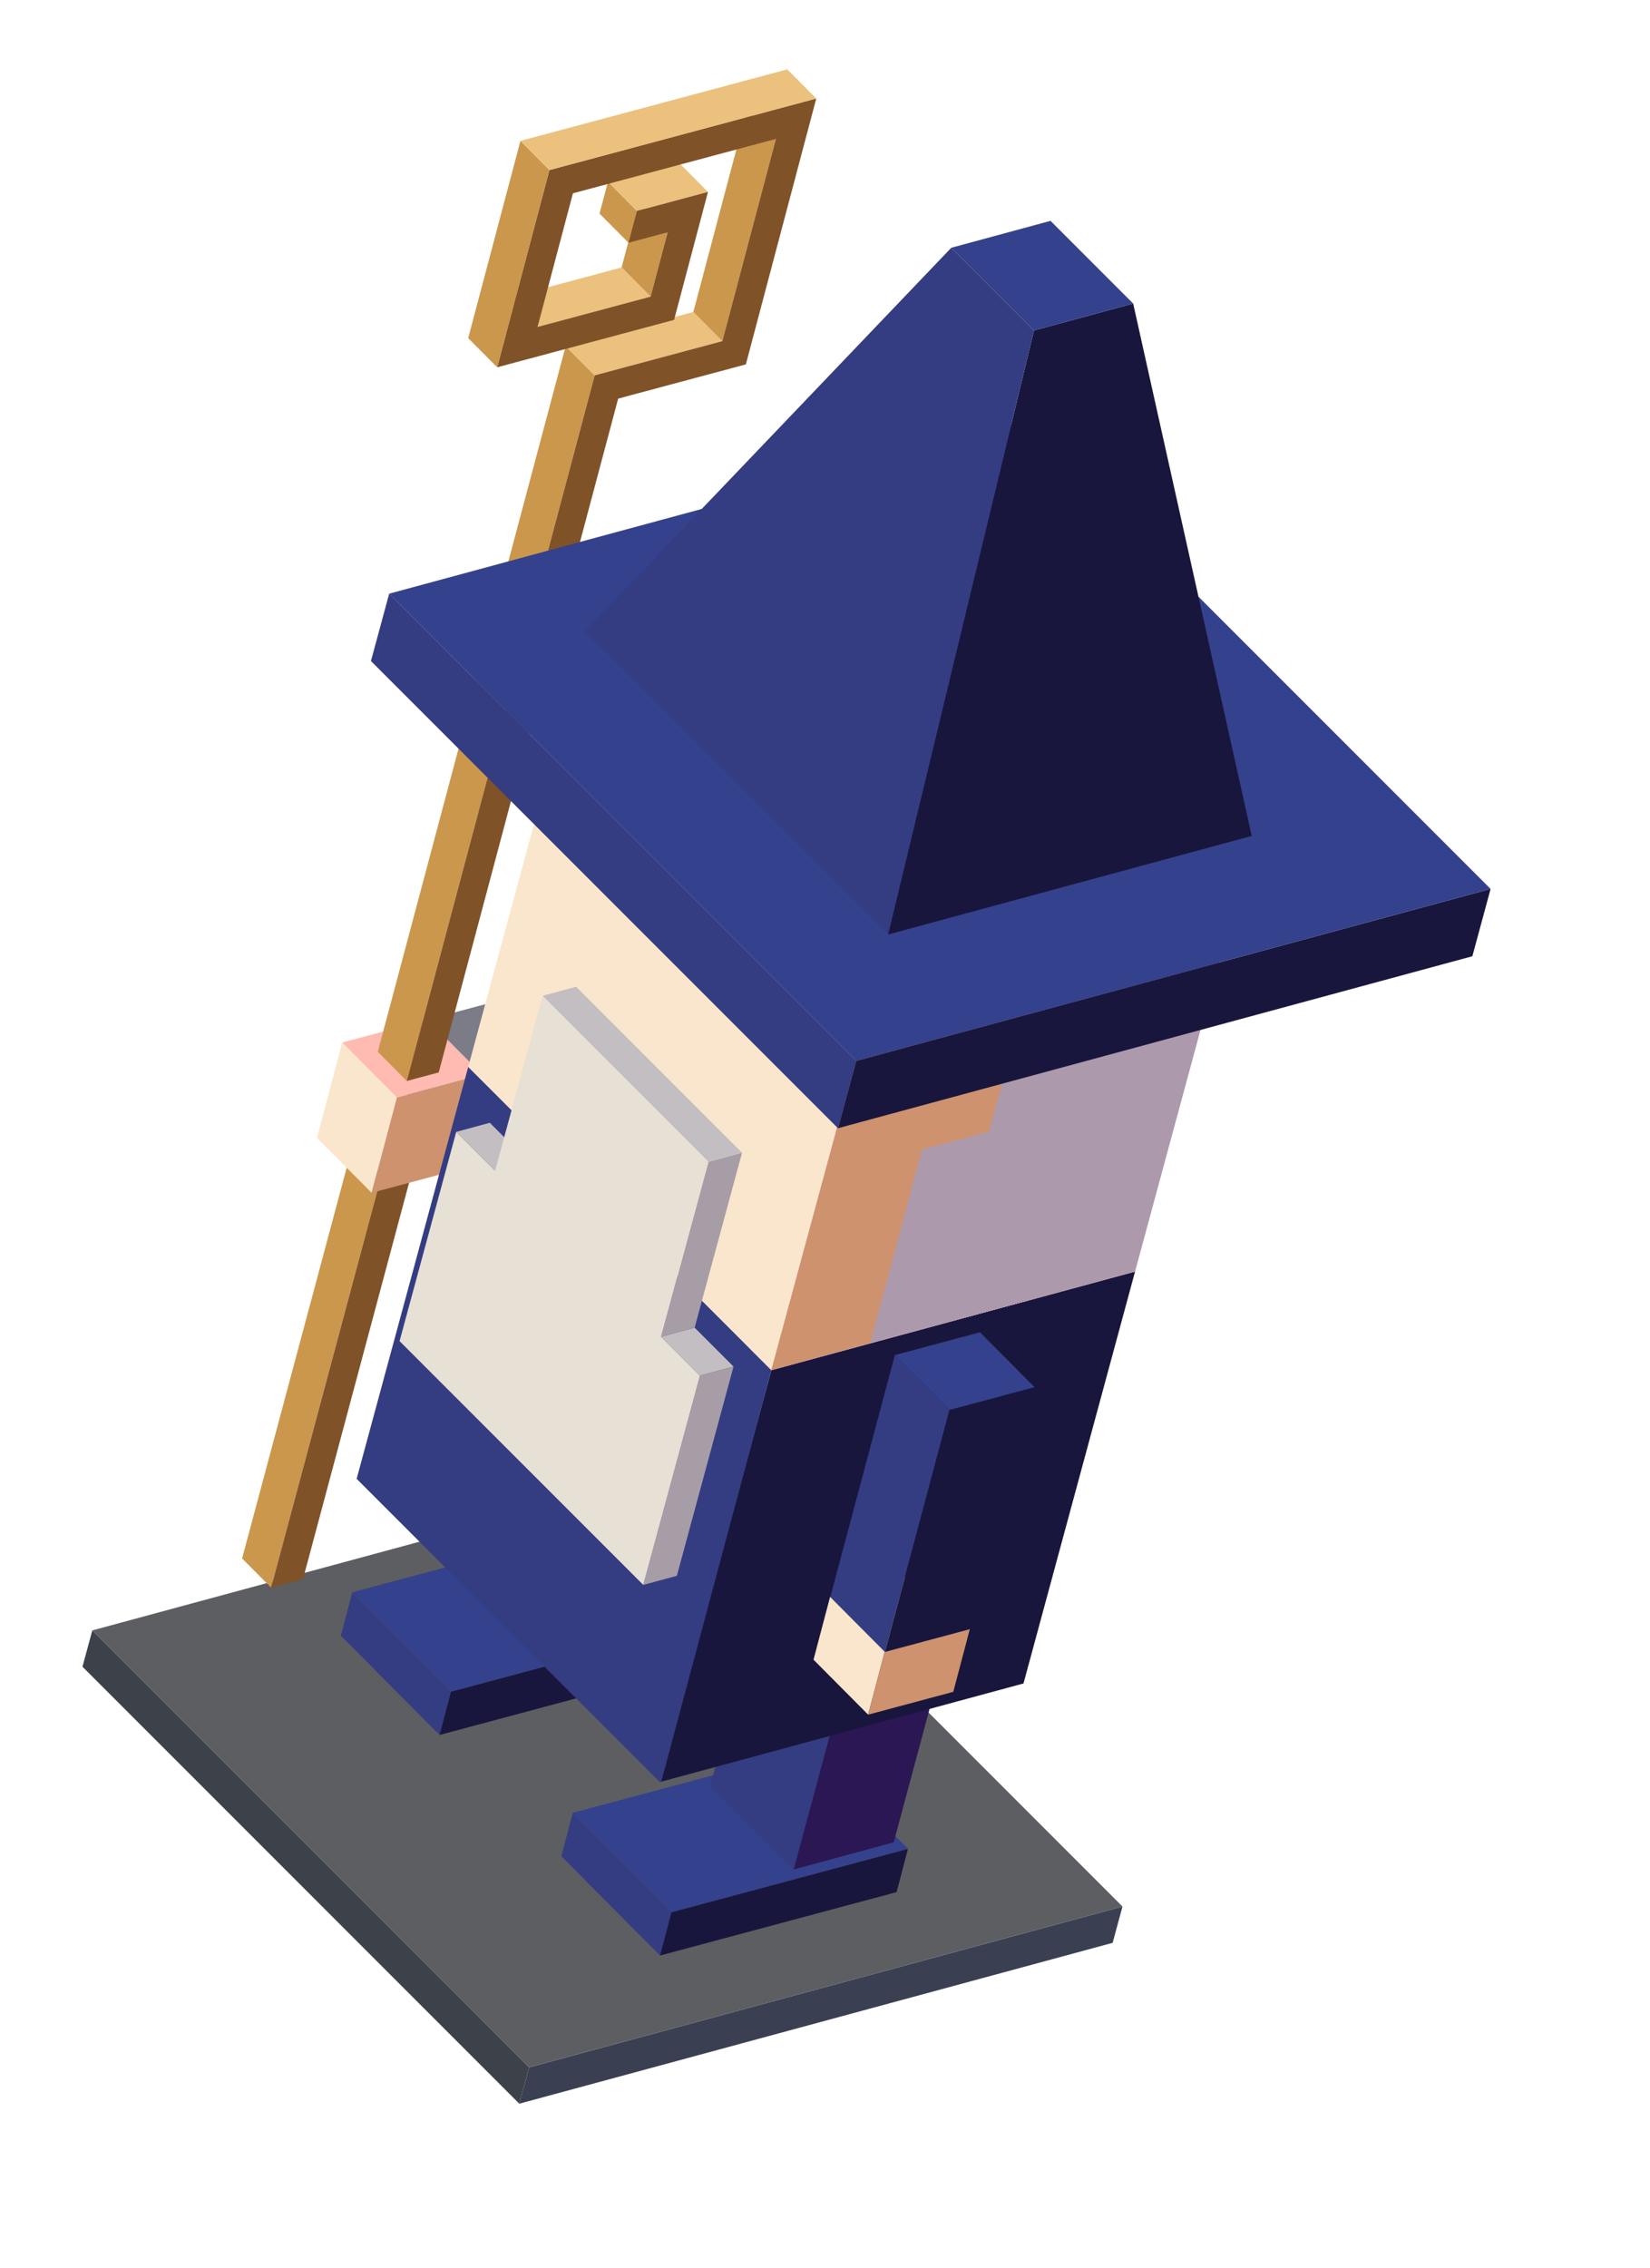
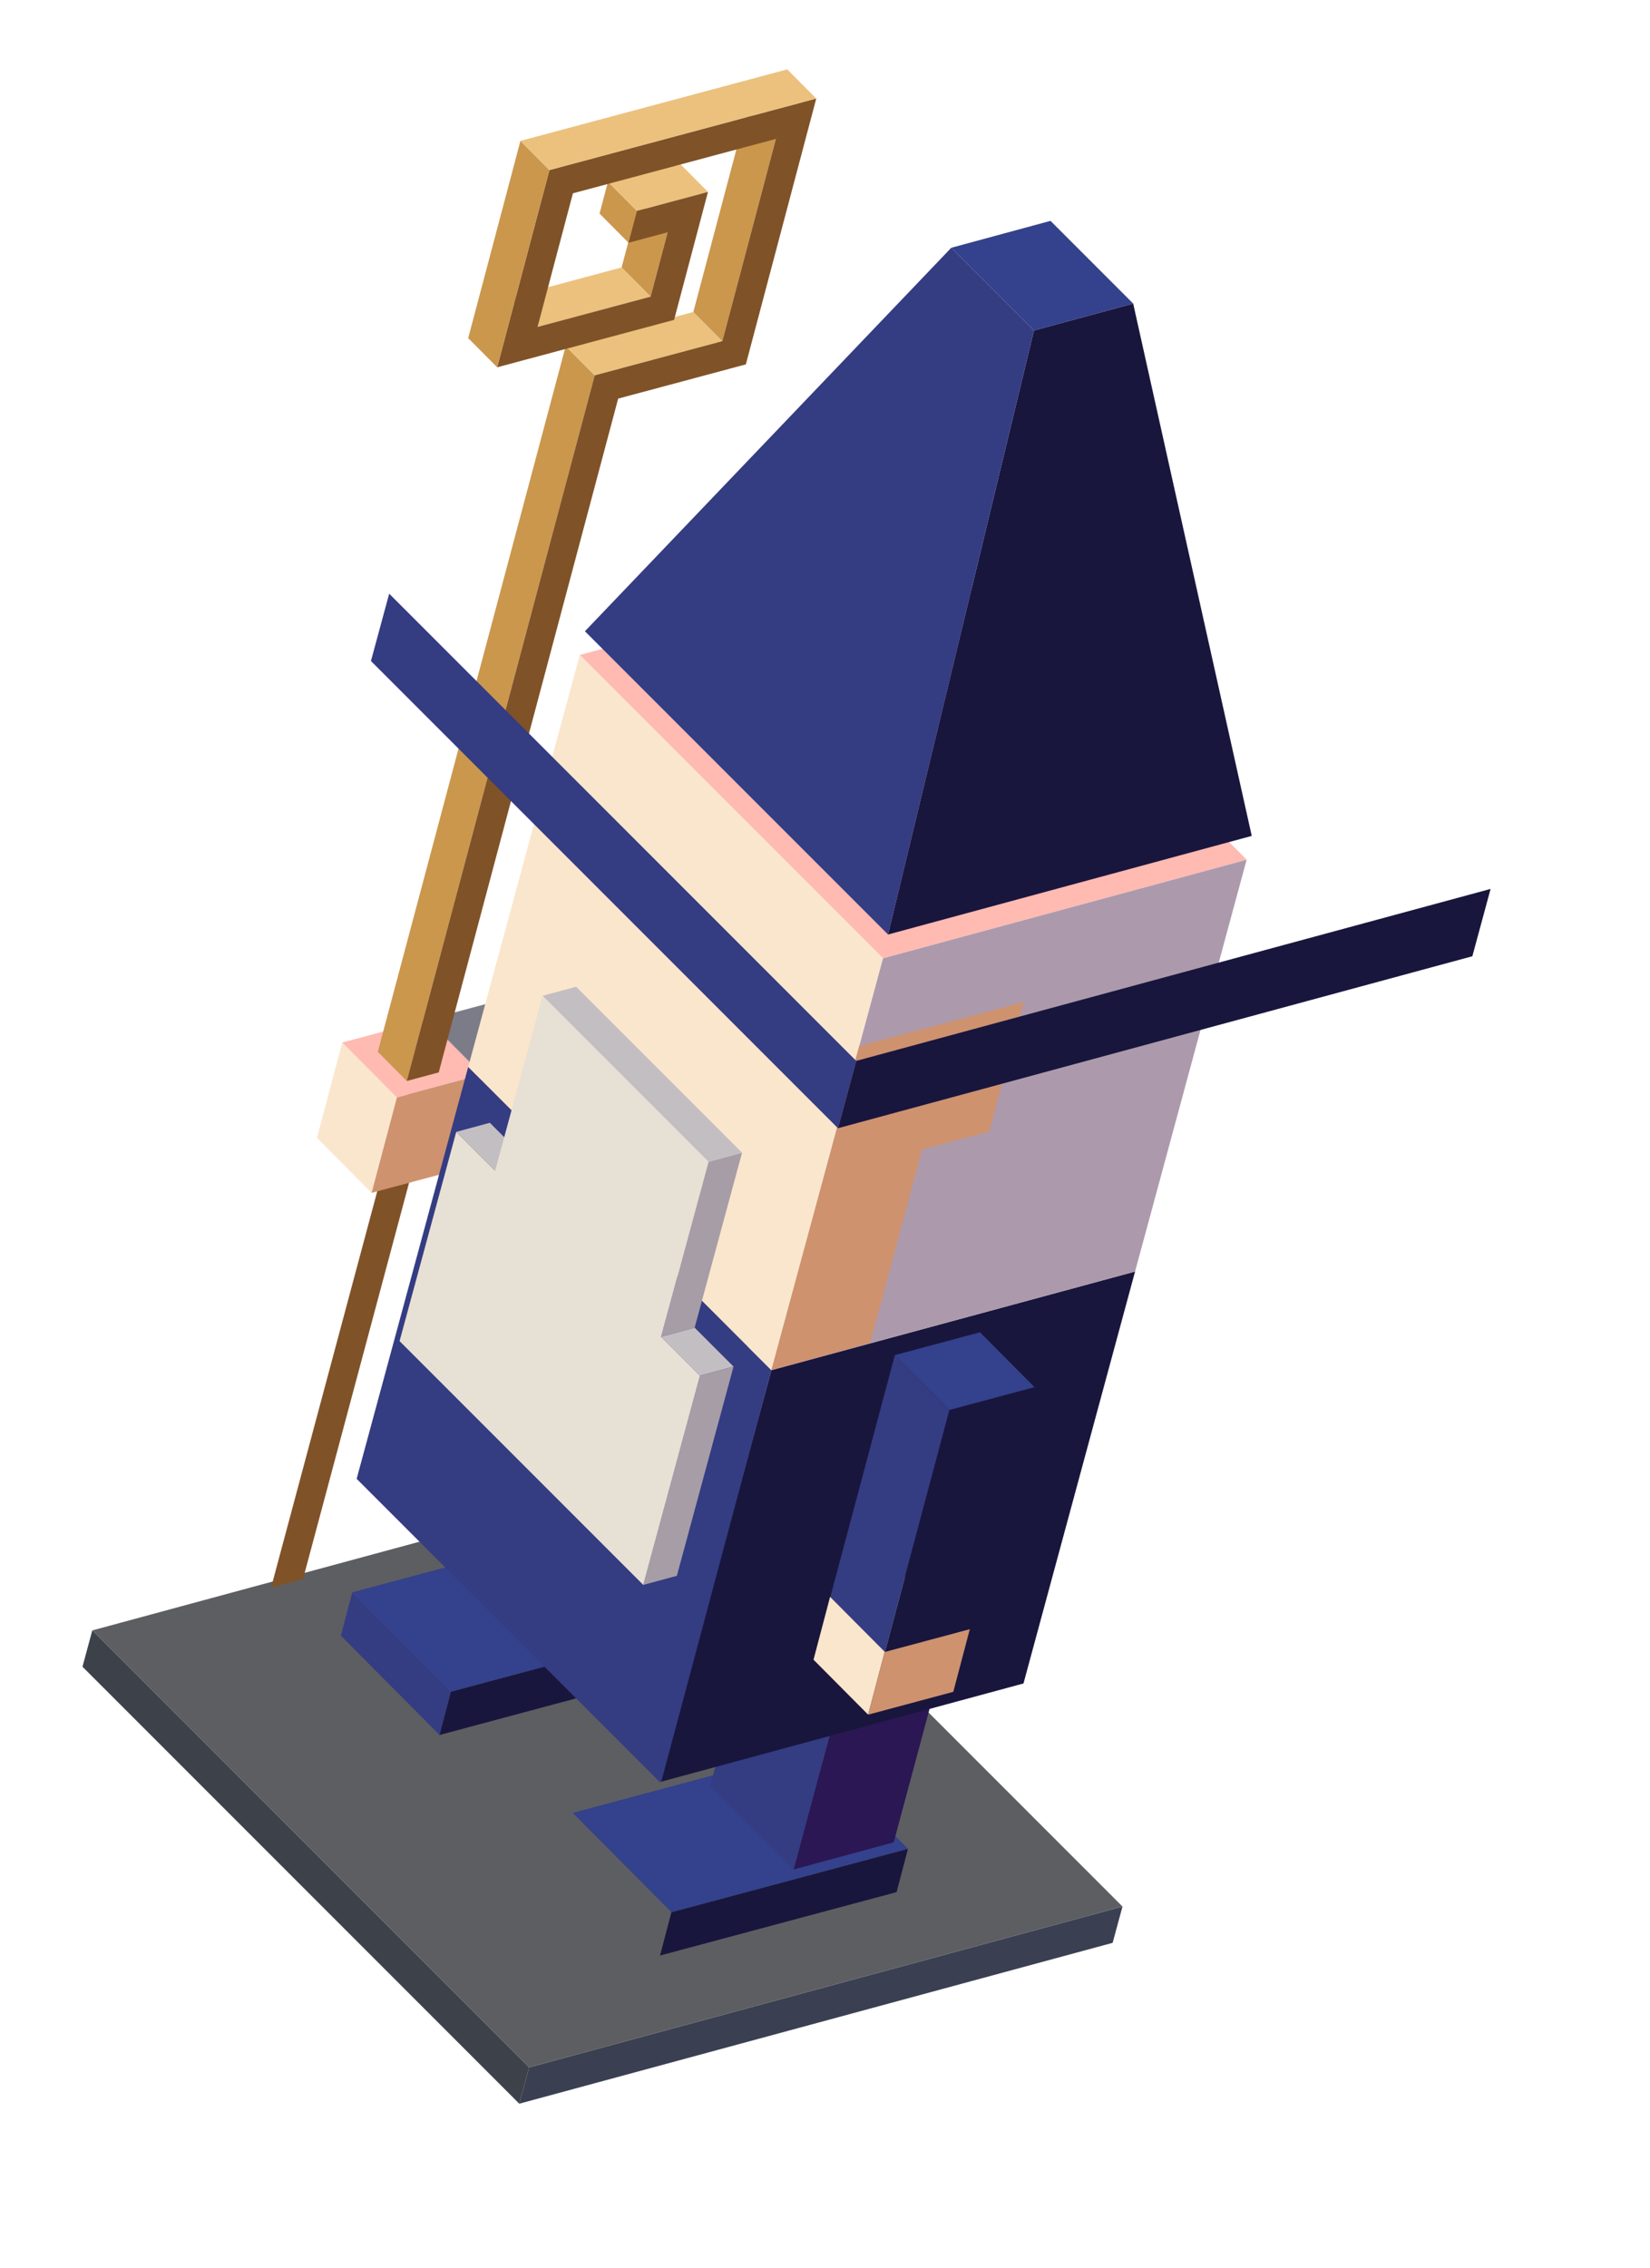
<svg xmlns="http://www.w3.org/2000/svg" width="286" height="393" viewBox="0 0 286 393" fill="none">
  <path d="M194.564 330.334L192.86 336.623L90.01 364.495L91.713 358.205L194.564 330.334Z" fill="#3A4052" />
  <path d="M91.713 358.205L90.009 364.495L14.296 288.781L16 282.492L91.713 358.205Z" fill="#3D414A" />
  <path d="M194.564 330.334L91.714 358.205L16.001 282.492L118.851 254.62L194.564 330.334Z" fill="#5D5E61" />
-   <path d="M46.989 275.081L41.964 270.027L61.118 198.495L66.165 203.517L46.989 275.081Z" fill="#CA974D" />
  <path d="M66.164 203.517L71.679 202.039L52.522 273.599L46.988 275.082L66.164 203.517Z" fill="#805228" />
  <path d="M83.606 186.189L74.136 176.664L69.754 193.181L79.225 202.705L83.606 186.189Z" fill="#8E9DA3" />
  <path d="M116.058 177.493L106.587 167.969L74.135 176.665L83.605 186.189L116.058 177.493Z" fill="#7B7C88" />
  <path d="M83.604 186.189L79.224 202.705L111.675 194.009L116.057 177.493L83.604 186.189Z" fill="#6E687A" />
  <path d="M68.793 190.157L59.322 180.634L54.941 197.151L64.411 206.675L68.793 190.157Z" fill="#FAE6CC" />
  <path d="M83.553 186.203L74.083 176.679L59.324 180.634L68.795 190.157L83.553 186.203Z" fill="#FFBAB2" />
  <path d="M68.794 190.157L64.412 206.675L79.171 202.72L83.552 186.204L68.794 190.157Z" fill="#CE926F" />
  <path d="M70.51 187.293L65.485 182.24L98.049 59.983L103.074 65.037L70.51 187.293Z" fill="#CA974D" />
  <path d="M103.077 65.037L98.052 59.983L120.181 54.054L125.207 59.107L103.077 65.037Z" fill="#EBC17D" />
  <path d="M125.205 59.107L120.18 54.053L129.463 19.012L134.488 24.066L125.205 59.107Z" fill="#CA974D" />
  <path d="M112.768 51.395L107.744 46.342L110.697 35.192L115.721 40.245L112.768 51.395Z" fill="#CA974D" />
  <path d="M93.17 56.645L88.145 51.592L107.743 46.341L112.767 51.394L93.17 56.645Z" fill="#EBC17D" />
  <path d="M108.944 42.06L103.919 37.008L105.379 31.497L110.404 36.55L108.944 42.06Z" fill="#CA974D" />
  <path d="M110.405 36.551L105.38 31.498L117.691 28.198L122.716 33.253L110.405 36.551Z" fill="#EBC17D" />
  <path d="M141.484 17.073L129.281 63.135L107.149 69.065L76.045 185.812L70.512 187.294L103.076 65.038L125.206 59.107L134.489 24.067L99.306 33.495L93.172 56.646L112.77 51.395L115.723 40.246L108.945 42.061L110.405 36.551L122.716 33.253L116.843 55.423L86.179 63.639L95.232 29.466L141.484 17.073Z" fill="#805228" />
  <path d="M86.179 63.639L81.154 58.586L90.207 24.412L95.232 29.465L86.179 63.639Z" fill="#CA974D" />
  <path d="M95.232 29.465L90.208 24.412L136.459 12.02L141.484 17.073L95.232 29.465Z" fill="#EBC17D" />
-   <path d="M99.27 314.109L97.299 321.62L114.407 338.826L116.38 331.314L99.27 314.109Z" fill="#343C82" />
  <path d="M116.379 331.314L114.406 338.825L155.409 327.839L157.382 320.327L116.379 331.314Z" fill="#19163D" />
  <path d="M99.268 314.109L116.378 331.314L157.381 320.327L140.273 303.122L99.268 314.109Z" fill="#34418C" />
  <path d="M157.582 249.411L174.931 244.71L154.909 319.208L137.561 323.909L157.582 249.411Z" fill="#2B1753" />
-   <path d="M143.123 234.952L160.472 230.251L174.93 244.71L157.581 249.411L143.123 234.952Z" fill="#FFBAB2" />
  <path d="M157.581 249.411L137.56 323.909L123.101 309.451L143.123 234.953L157.581 249.411Z" fill="#343C82" />
  <path d="M61.056 275.895L59.084 283.407L76.191 300.611L78.164 293.101L61.056 275.895Z" fill="#343C82" />
  <path d="M78.164 293.101L76.191 300.611L117.195 289.625L119.168 282.114L78.164 293.101Z" fill="#19163D" />
  <path d="M61.056 275.895L78.164 293.101L119.168 282.114L102.059 264.909L61.056 275.895Z" fill="#34418C" />
  <path d="M119.502 211.33L136.85 206.629L116.829 281.128L99.481 285.829L119.502 211.33Z" fill="#666172" />
  <path d="M105.046 196.873L122.394 192.171L136.852 206.629L119.504 211.33L105.046 196.873Z" fill="#FFBAB2" />
  <path d="M119.501 211.33L99.48 285.828L85.021 271.37L105.043 196.873L119.501 211.33Z" fill="#8E9DA3" />
  <path d="M133.701 237.399L196.745 220.314L177.405 291.684L114.361 308.769L133.701 237.399Z" fill="#19163D" />
-   <path d="M81.159 184.856L144.203 167.772L196.744 220.314L133.7 237.398L81.159 184.856Z" fill="#FFBAB2" />
  <path d="M133.7 237.399L114.623 308.697L114.361 308.769L61.819 256.227L81.159 184.857L133.7 237.399Z" fill="#343C82" />
  <path d="M153.042 166.029L216.086 148.945L196.745 220.314L133.701 237.398L153.042 166.029Z" fill="#AC9AAC" />
  <path d="M100.499 113.486L163.543 96.402L216.085 148.944L153.041 166.028L100.499 113.486Z" fill="#FFBAB2" />
  <path d="M153.042 166.029L133.7 237.398L81.159 184.856L100.499 113.487L153.042 166.029Z" fill="#FAE6CC" />
  <path d="M148.917 181.25L177.487 173.595L171.466 196.066L159.833 199.183L150.855 232.689L133.701 237.398L148.917 181.25Z" fill="#CE926F" />
  <path d="M79.083 196.114L84.903 194.538L91.644 201.278L85.825 202.855L79.083 196.114Z" fill="#C3BEC1" />
  <path d="M114.585 231.616L120.404 230.039L127.145 236.78L121.326 238.357L114.585 231.616Z" fill="#C3BEC1" />
  <path d="M121.326 238.358L127.146 236.78L117.322 273.033L111.502 274.609L121.326 238.358Z" fill="#A79DA6" />
  <path d="M122.799 201.304L128.619 199.726L120.405 230.039L114.586 231.616L122.799 201.304Z" fill="#A79DA6" />
  <path d="M94.039 172.544L99.859 170.967L128.619 199.727L122.8 201.304L94.039 172.544Z" fill="#C3BEC1" />
  <path d="M122.798 201.304L114.585 231.616L121.325 238.357L111.501 274.609L69.258 232.366L79.082 196.114L85.823 202.854L94.037 172.544L122.798 201.304Z" fill="#E7E0D4" />
  <path d="M258.369 154.018L255.208 165.685L145.248 195.481L148.409 183.816L258.369 154.018Z" fill="#19163D" />
  <path d="M148.41 183.815L145.25 195.481L64.297 114.53L67.459 102.864L148.41 183.815Z" fill="#343C82" />
-   <path d="M258.369 154.018L148.409 183.816L67.458 102.865L177.417 73.067L258.369 154.018Z" fill="#34418C" />
  <path d="M179.221 57.259L196.418 52.598L216.969 144.834L153.925 161.919L179.221 57.259Z" fill="#19163D" />
  <path d="M164.89 42.928L182.088 38.267L196.419 52.599L179.222 57.259L164.89 42.928Z" fill="#34418C" />
  <path d="M179.223 57.258L153.927 161.919L101.385 109.377L164.891 42.927L179.223 57.258Z" fill="#343C82" />
  <path d="M153.35 286.208L143.88 276.684L141.009 287.565L150.478 297.089L153.35 286.208Z" fill="#FAE6CC" />
  <path d="M168.109 282.254L158.638 272.731L143.882 276.684L153.351 286.209L168.109 282.254Z" fill="#FAE6CC" />
  <path d="M153.35 286.208L150.479 297.089L165.237 293.134L168.108 282.253L153.35 286.208Z" fill="#CE926F" />
  <path d="M164.577 244.315L155.107 234.791L143.923 276.695L153.392 286.22L164.577 244.315Z" fill="#343C82" />
  <path d="M179.334 240.359L169.863 230.836L155.106 234.791L164.576 244.314L179.334 240.359Z" fill="#34418C" />
  <path d="M164.577 244.314L153.393 286.219L168.151 282.264L179.335 240.359L164.577 244.314Z" fill="#19163D" />
</svg>